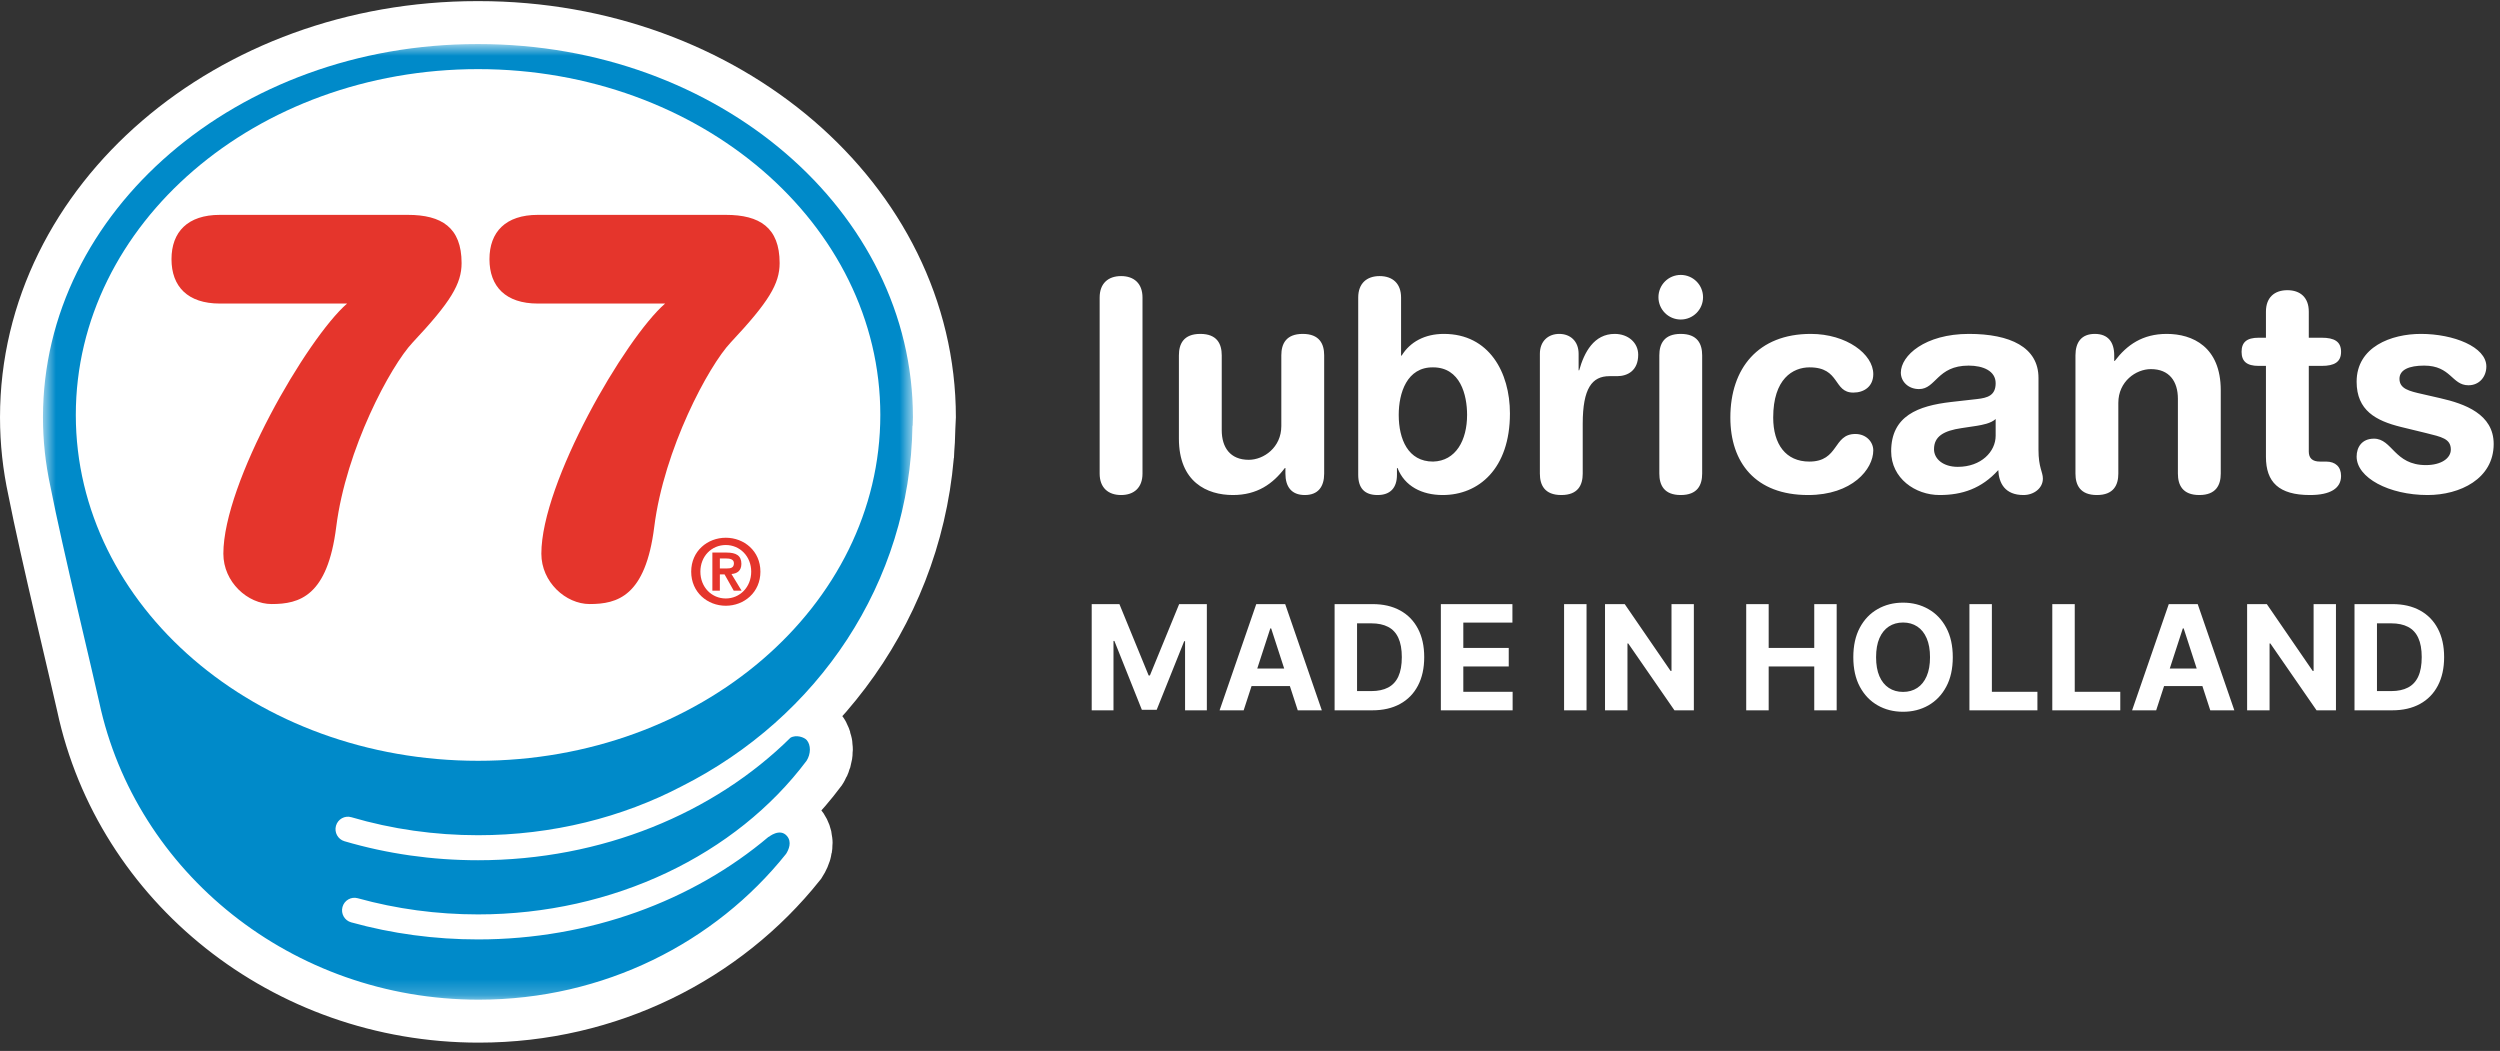
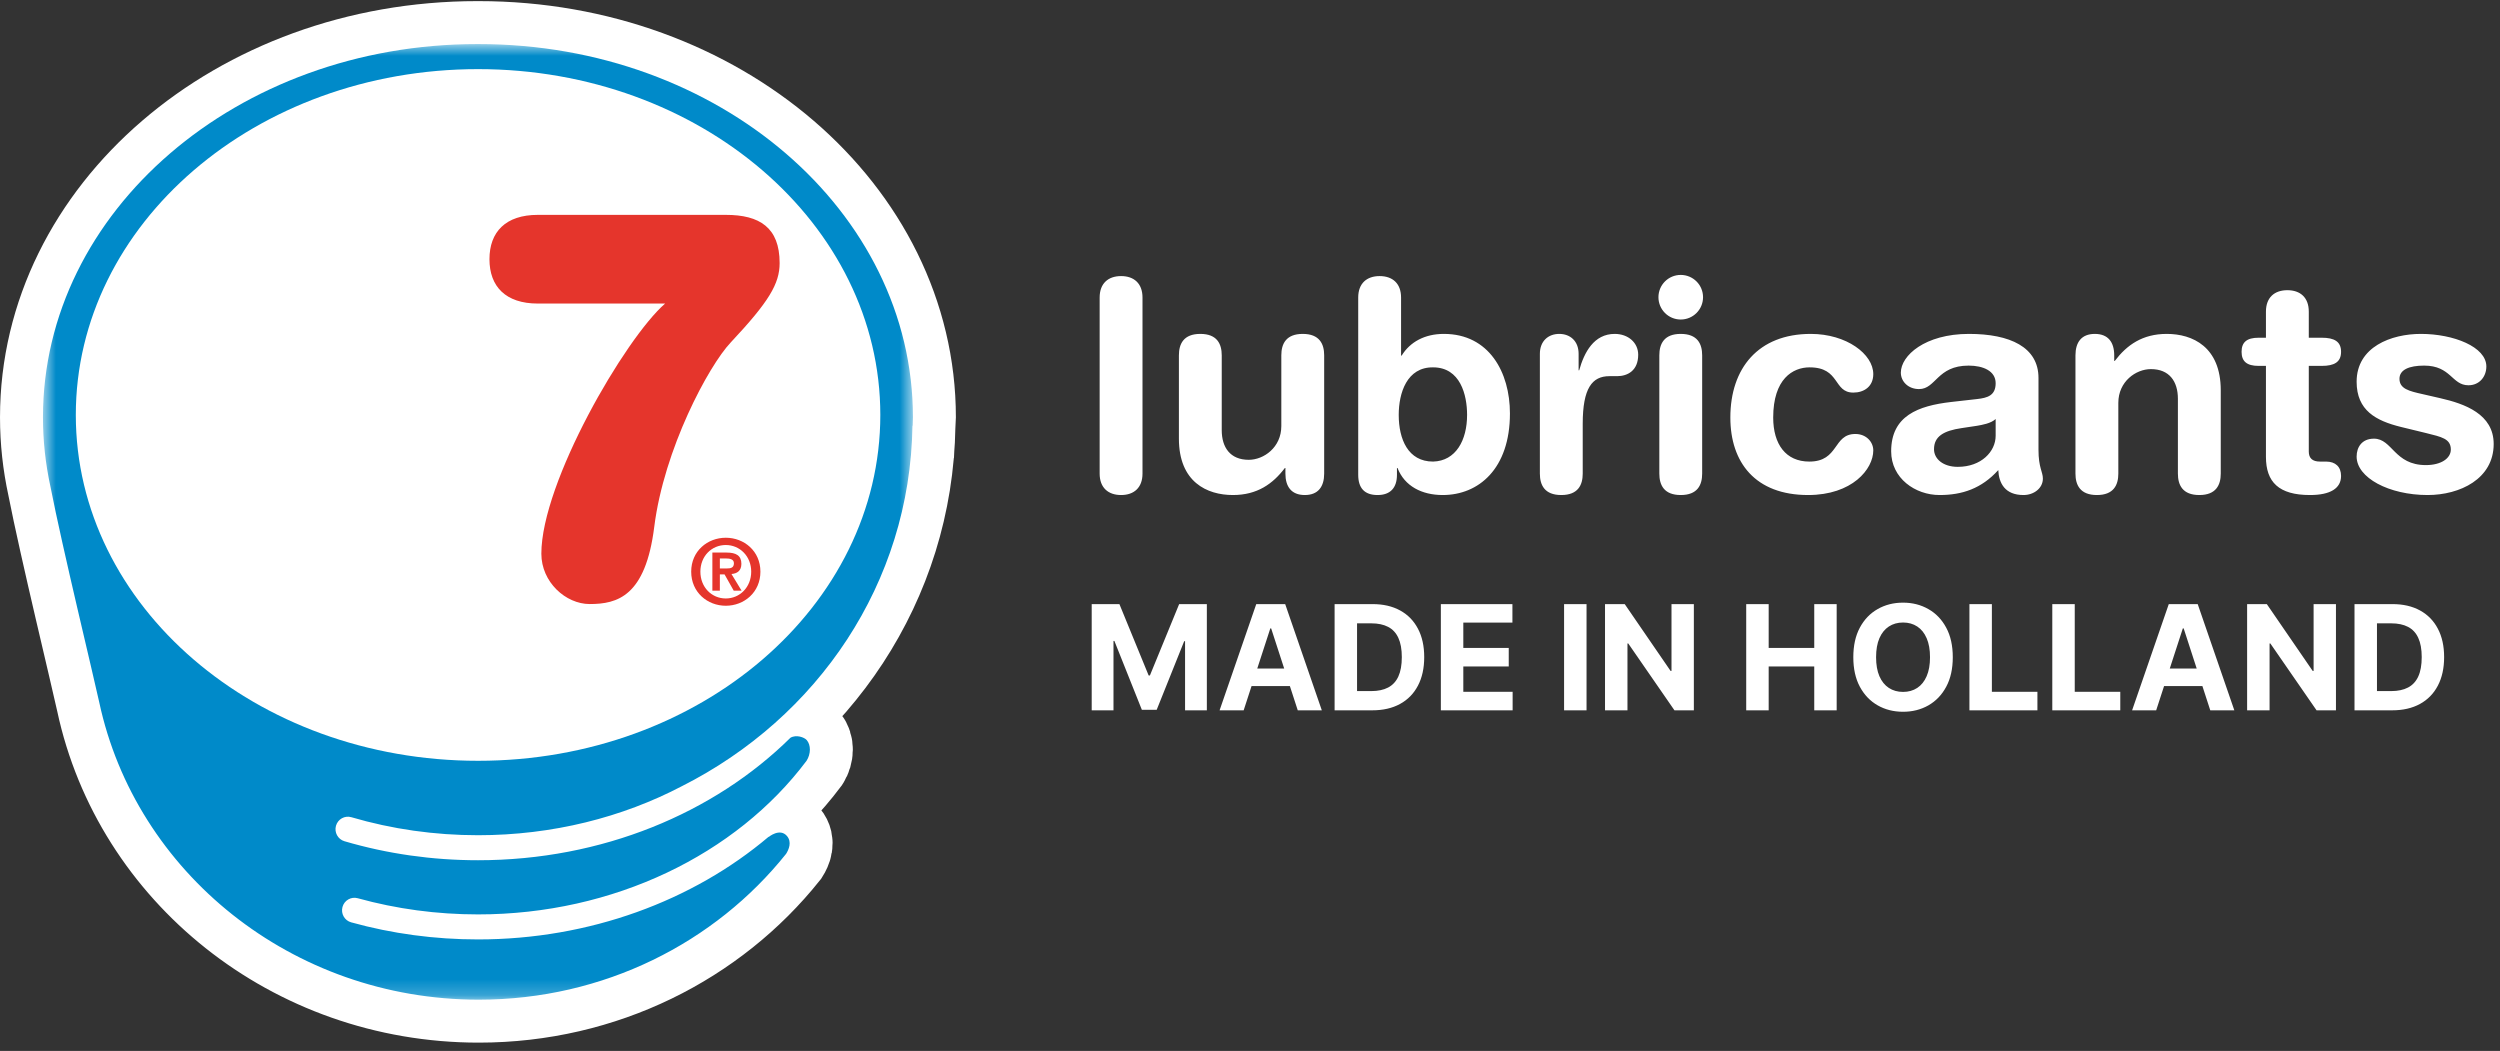
<svg xmlns="http://www.w3.org/2000/svg" width="157" height="66" viewBox="0 0 157 66" fill="none">
  <rect x="0" y="0" width="157" height="66" fill="#333333" stroke="none" />
  <g clip-path="url(#clip0_60_167)">
    <path fill-rule="evenodd" clip-rule="evenodd" d="M22.066 51.321C24.619 52.072 27.297 52.452 30.022 52.452C34.694 52.452 39.085 51.331 42.823 49.372C51.327 45.078 57.152 36.65 57.303 26.735L57.316 26.731C57.326 26.543 57.332 26.368 57.332 26.208C57.332 13.263 45.125 2.768 30.068 2.768C30.053 2.768 30.038 2.769 30.024 2.769C30.003 2.769 29.983 2.768 29.963 2.768C14.904 2.768 2.698 13.263 2.698 26.208C2.698 27.69 2.86 29.14 3.165 30.546C3.915 34.386 5.906 42.582 6.232 44.101C8.515 54.764 18.319 62.78 30.068 62.78C37.928 62.78 44.919 59.19 49.367 53.621C49.534 53.356 49.745 52.879 49.42 52.499C48.973 51.979 48.276 52.56 48.276 52.56L48.272 52.547C43.516 56.573 37.021 58.996 30.022 58.996C27.301 58.996 24.619 58.636 22.053 57.923C21.637 57.809 21.394 57.377 21.508 56.958C21.622 56.54 22.051 56.294 22.465 56.409C24.898 57.084 27.44 57.425 30.022 57.425C38.531 57.425 46.239 53.663 50.651 47.778C50.928 47.346 50.929 46.786 50.664 46.478C50.513 46.303 50.006 46.116 49.64 46.331C44.844 51.069 37.799 54.023 30.022 54.023C27.148 54.023 24.325 53.621 21.631 52.829C21.218 52.708 20.981 52.271 21.1 51.855C21.221 51.438 21.653 51.199 22.066 51.321Z" fill="#008AC9" />
    <path fill-rule="evenodd" clip-rule="evenodd" d="M22.066 51.321C24.619 52.072 27.297 52.452 30.022 52.452C34.694 52.452 39.085 51.331 42.823 49.372C51.327 45.078 57.152 36.65 57.303 26.735L57.316 26.731C57.326 26.543 57.332 26.368 57.332 26.208C57.332 13.263 45.125 2.768 30.068 2.768C30.053 2.768 30.038 2.769 30.024 2.769C30.003 2.769 29.983 2.768 29.963 2.768C14.904 2.768 2.698 13.263 2.698 26.208C2.698 27.69 2.86 29.14 3.165 30.546C3.915 34.386 5.906 42.582 6.232 44.101C8.515 54.764 18.319 62.78 30.068 62.78C37.928 62.78 44.919 59.19 49.367 53.621C49.534 53.356 49.745 52.879 49.42 52.499C48.973 51.979 48.276 52.56 48.276 52.56L48.272 52.547C43.516 56.573 37.021 58.996 30.022 58.996C27.301 58.996 24.619 58.636 22.053 57.923C21.637 57.809 21.394 57.377 21.508 56.958C21.622 56.54 22.051 56.294 22.465 56.409C24.898 57.084 27.44 57.425 30.022 57.425C38.531 57.425 46.239 53.663 50.651 47.778C50.928 47.346 50.929 46.786 50.664 46.478C50.513 46.303 50.006 46.116 49.64 46.331C44.844 51.069 37.799 54.023 30.022 54.023C27.148 54.023 24.325 53.621 21.631 52.829C21.218 52.708 20.981 52.271 21.1 51.855C21.221 51.438 21.653 51.199 22.066 51.321Z" stroke="white" stroke-width="5.395" />
    <path fill-rule="evenodd" clip-rule="evenodd" d="M55.284 26.059C55.284 38.054 43.974 47.778 30.023 47.778C16.07 47.778 4.761 38.054 4.761 26.059C4.761 14.064 16.07 4.341 30.023 4.341C43.974 4.341 55.284 14.064 55.284 26.059Z" fill="white" />
    <path fill-rule="evenodd" clip-rule="evenodd" d="M55.284 26.059C55.284 38.054 43.974 47.778 30.023 47.778C16.07 47.778 4.761 38.054 4.761 26.059C4.761 14.064 16.07 4.341 30.023 4.341C43.974 4.341 55.284 14.064 55.284 26.059Z" stroke="white" stroke-width="5.395" />
-     <path fill-rule="evenodd" clip-rule="evenodd" d="M45.207 35.7H45.626C45.892 35.7 46.09 35.66 46.09 35.369C46.09 35.112 45.818 35.072 45.603 35.072H45.207V35.7ZM44.737 34.701H45.631C46.225 34.701 46.559 34.89 46.559 35.409C46.559 35.849 46.287 36.02 45.936 36.048L46.571 37.094H46.078L45.501 36.071H45.207V37.094H44.737V34.701ZM45.58 37.584C46.458 37.584 47.176 36.876 47.176 35.9C47.176 34.929 46.458 34.227 45.58 34.227C44.691 34.227 43.984 34.929 43.984 35.9C43.984 36.876 44.691 37.584 45.58 37.584ZM45.58 33.77C46.729 33.77 47.754 34.605 47.754 35.9C47.754 37.201 46.729 38.041 45.58 38.041C44.431 38.041 43.407 37.201 43.407 35.9C43.407 34.605 44.431 33.77 45.58 33.77Z" fill="#E5352C" />
    <path fill-rule="evenodd" clip-rule="evenodd" d="M45.207 35.7H45.626C45.892 35.7 46.09 35.66 46.09 35.369C46.09 35.112 45.818 35.072 45.603 35.072H45.207V35.7ZM44.737 34.701H45.631C46.225 34.701 46.559 34.89 46.559 35.409C46.559 35.849 46.287 36.02 45.936 36.048L46.571 37.094H46.078L45.501 36.071H45.207V37.094H44.737V34.701ZM45.58 37.584C46.458 37.584 47.176 36.876 47.176 35.9C47.176 34.929 46.458 34.227 45.58 34.227C44.691 34.227 43.984 34.929 43.984 35.9C43.984 36.876 44.691 37.584 45.58 37.584ZM45.58 33.77C46.729 33.77 47.754 34.605 47.754 35.9C47.754 37.201 46.729 38.041 45.58 38.041C44.431 38.041 43.407 37.201 43.407 35.9C43.407 34.605 44.431 33.77 45.58 33.77Z" stroke="white" stroke-width="5.395" />
    <path fill-rule="evenodd" clip-rule="evenodd" d="M13.803 19.063C11.792 19.063 10.77 17.997 10.77 16.278C10.77 14.56 11.792 13.494 13.803 13.494H25.614C27.727 13.494 28.988 14.285 28.988 16.52C28.988 17.825 28.307 18.96 25.92 21.503C24.524 22.981 21.728 28.206 21.115 33.088C20.569 37.454 18.797 37.934 17.06 37.934C15.56 37.934 14.027 36.56 14.027 34.773C14.027 30.303 19.275 21.262 21.796 19.063H13.803Z" fill="#E5352C" />
-     <path fill-rule="evenodd" clip-rule="evenodd" d="M13.803 19.063C11.792 19.063 10.77 17.997 10.77 16.278C10.77 14.56 11.792 13.494 13.803 13.494H25.614C27.727 13.494 28.988 14.285 28.988 16.52C28.988 17.825 28.307 18.96 25.92 21.503C24.524 22.981 21.728 28.206 21.115 33.088C20.569 37.454 18.797 37.934 17.06 37.934C15.56 37.934 14.027 36.56 14.027 34.773C14.027 30.303 19.275 21.262 21.796 19.063H13.803Z" stroke="white" stroke-width="5.395" />
+     <path fill-rule="evenodd" clip-rule="evenodd" d="M13.803 19.063C11.792 19.063 10.77 17.997 10.77 16.278C10.77 14.56 11.792 13.494 13.803 13.494C27.727 13.494 28.988 14.285 28.988 16.52C28.988 17.825 28.307 18.96 25.92 21.503C24.524 22.981 21.728 28.206 21.115 33.088C20.569 37.454 18.797 37.934 17.06 37.934C15.56 37.934 14.027 36.56 14.027 34.773C14.027 30.303 19.275 21.262 21.796 19.063H13.803Z" stroke="white" stroke-width="5.395" />
    <path fill-rule="evenodd" clip-rule="evenodd" d="M33.772 19.063C31.76 19.063 30.738 17.997 30.738 16.278C30.738 14.56 31.76 13.494 33.772 13.494H45.586C47.699 13.494 48.961 14.285 48.961 16.52C48.961 17.825 48.278 18.96 45.892 21.503C44.495 22.981 41.699 28.206 41.087 33.088C40.541 37.454 38.768 37.934 37.031 37.934C35.531 37.934 33.997 36.56 33.997 34.773C33.997 30.303 39.246 21.262 41.768 19.063H33.772Z" fill="#E5352C" />
    <path fill-rule="evenodd" clip-rule="evenodd" d="M33.772 19.063C31.76 19.063 30.738 17.997 30.738 16.278C30.738 14.56 31.76 13.494 33.772 13.494H45.586C47.699 13.494 48.961 14.285 48.961 16.52C48.961 17.825 48.278 18.96 45.892 21.503C44.495 22.981 41.699 28.206 41.087 33.088C40.541 37.454 38.768 37.934 37.031 37.934C35.531 37.934 33.997 36.56 33.997 34.773C33.997 30.303 39.246 21.262 41.768 19.063H33.772Z" stroke="white" stroke-width="5.395" />
    <mask id="mask0_60_167" style="mask-type:alpha" maskUnits="userSpaceOnUse" x="2" y="2" width="56" height="61">
      <path d="M2.698 2.768H57.332V62.781H2.698V2.768Z" fill="white" />
    </mask>
    <g mask="url(#mask0_60_167)">
      <path fill-rule="evenodd" clip-rule="evenodd" d="M22.066 51.321C24.619 52.072 27.297 52.452 30.022 52.452C34.694 52.452 39.085 51.331 42.823 49.372C51.327 45.078 57.152 36.65 57.303 26.735L57.316 26.731C57.326 26.543 57.332 26.368 57.332 26.208C57.332 13.263 45.125 2.768 30.068 2.768C30.053 2.768 30.038 2.769 30.024 2.769C30.003 2.769 29.983 2.768 29.963 2.768C14.904 2.768 2.698 13.263 2.698 26.208C2.698 27.69 2.86 29.14 3.165 30.546C3.915 34.386 5.906 42.582 6.232 44.101C8.515 54.764 18.319 62.78 30.068 62.78C37.928 62.78 44.919 59.19 49.367 53.621C49.534 53.356 49.745 52.879 49.42 52.499C48.973 51.979 48.276 52.56 48.276 52.56L48.272 52.547C43.516 56.573 37.021 58.996 30.022 58.996C27.301 58.996 24.619 58.636 22.053 57.923C21.637 57.809 21.394 57.377 21.508 56.958C21.622 56.54 22.051 56.294 22.465 56.409C24.898 57.084 27.44 57.425 30.022 57.425C38.531 57.425 46.239 53.663 50.651 47.778C50.928 47.346 50.929 46.786 50.664 46.478C50.513 46.303 50.006 46.116 49.64 46.331C44.844 51.069 37.799 54.023 30.022 54.023C27.148 54.023 24.325 53.621 21.631 52.829C21.218 52.708 20.981 52.271 21.1 51.855C21.221 51.438 21.653 51.199 22.066 51.321Z" fill="#008AC9" />
    </g>
    <path fill-rule="evenodd" clip-rule="evenodd" d="M55.284 26.059C55.284 38.054 43.974 47.778 30.023 47.778C16.07 47.778 4.761 38.054 4.761 26.059C4.761 14.064 16.07 4.341 30.023 4.341C43.974 4.341 55.284 14.064 55.284 26.059Z" fill="white" />
    <path fill-rule="evenodd" clip-rule="evenodd" d="M45.207 35.7H45.626C45.892 35.7 46.09 35.66 46.09 35.369C46.09 35.112 45.818 35.072 45.603 35.072H45.207V35.7ZM44.737 34.701H45.631C46.225 34.701 46.559 34.89 46.559 35.409C46.559 35.849 46.287 36.02 45.936 36.048L46.571 37.094H46.078L45.501 36.071H45.207V37.094H44.737V34.701ZM45.58 37.584C46.458 37.584 47.176 36.876 47.176 35.9C47.176 34.929 46.458 34.227 45.58 34.227C44.691 34.227 43.984 34.929 43.984 35.9C43.984 36.876 44.691 37.584 45.58 37.584ZM45.58 33.77C46.729 33.77 47.754 34.605 47.754 35.9C47.754 37.201 46.729 38.041 45.58 38.041C44.431 38.041 43.407 37.201 43.407 35.9C43.407 34.605 44.431 33.77 45.58 33.77Z" fill="#E5352C" />
-     <path fill-rule="evenodd" clip-rule="evenodd" d="M13.803 19.063C11.792 19.063 10.77 17.997 10.77 16.278C10.77 14.56 11.792 13.494 13.803 13.494H25.614C27.727 13.494 28.988 14.285 28.988 16.52C28.988 17.825 28.307 18.96 25.92 21.503C24.524 22.981 21.728 28.206 21.115 33.088C20.569 37.454 18.797 37.934 17.06 37.934C15.56 37.934 14.027 36.56 14.027 34.773C14.027 30.303 19.275 21.262 21.796 19.063H13.803Z" fill="#E5352C" />
    <path fill-rule="evenodd" clip-rule="evenodd" d="M33.772 19.063C31.76 19.063 30.738 17.997 30.738 16.278C30.738 14.56 31.76 13.494 33.772 13.494H45.586C47.699 13.494 48.961 14.285 48.961 16.52C48.961 17.825 48.278 18.96 45.892 21.503C44.495 22.981 41.699 28.206 41.087 33.088C40.541 37.454 38.768 37.934 37.031 37.934C35.531 37.934 33.997 36.56 33.997 34.773C33.997 30.303 39.246 21.262 41.768 19.063H33.772Z" fill="#E5352C" />
    <path fill-rule="evenodd" clip-rule="evenodd" d="M69.058 29.742C69.058 30.626 69.593 31.088 70.404 31.088C71.215 31.088 71.749 30.626 71.749 29.742V18.684C71.749 17.799 71.215 17.338 70.404 17.338C69.593 17.338 69.058 17.799 69.058 18.684V29.742ZM83.158 22.315C83.158 21.596 82.862 20.969 81.812 20.969C80.762 20.969 80.467 21.596 80.467 22.315V26.756C80.467 28.101 79.362 28.876 78.421 28.876C77.26 28.876 76.725 28.101 76.725 27.015V22.315C76.725 21.596 76.431 20.969 75.38 20.969C74.329 20.969 74.035 21.596 74.035 22.315V27.548C74.035 30.276 75.803 31.088 77.426 31.088C78.956 31.088 79.932 30.387 80.689 29.392H80.724V29.742C80.724 30.553 81.094 31.088 81.941 31.088C82.789 31.088 83.158 30.553 83.158 29.742V22.315ZM85.296 29.815C85.296 30.645 85.683 31.088 86.513 31.088C87.305 31.088 87.729 30.645 87.729 29.815V29.392H87.765C88.208 30.534 89.295 31.088 90.604 31.088C92.852 31.088 94.824 29.447 94.824 25.963C94.824 23.384 93.516 20.969 90.677 20.969C89.479 20.969 88.557 21.467 88.023 22.333H87.987V18.684C87.987 17.799 87.452 17.338 86.641 17.338C85.83 17.338 85.296 17.799 85.296 18.684V29.815ZM92.133 26.056C92.133 27.641 91.433 28.95 89.996 28.987C88.428 28.987 87.84 27.585 87.84 26.056C87.84 24.674 88.355 23.052 89.996 23.07C91.71 23.07 92.133 24.802 92.133 26.056ZM96.704 29.742C96.704 30.461 96.999 31.088 98.049 31.088C99.1 31.088 99.395 30.461 99.395 29.742V26.61C99.395 24.378 99.984 23.623 101.072 23.623H101.552C102.215 23.623 102.879 23.273 102.879 22.277C102.879 21.522 102.251 20.969 101.404 20.969C100.096 20.969 99.487 22.13 99.173 23.255H99.137V22.222C99.137 21.412 98.602 20.969 97.921 20.969C97.238 20.969 96.704 21.412 96.704 22.222V29.742ZM104.206 29.742C104.206 30.461 104.5 31.088 105.55 31.088C106.602 31.088 106.896 30.461 106.896 29.742V22.315C106.896 21.596 106.602 20.969 105.55 20.969C104.5 20.969 104.206 21.596 104.206 22.315V29.742ZM104.15 18.665C104.15 19.439 104.776 20.066 105.55 20.066C106.325 20.066 106.951 19.439 106.951 18.665C106.951 17.891 106.325 17.265 105.55 17.265C104.776 17.265 104.15 17.891 104.15 18.665ZM108.666 26.221C108.666 29.041 110.232 31.088 113.549 31.088C116.315 31.088 117.642 29.465 117.642 28.286C117.642 27.751 117.199 27.254 116.517 27.254C115.098 27.254 115.504 28.987 113.623 28.987C112.149 28.987 111.357 27.899 111.357 26.221C111.357 23.789 112.592 23.07 113.642 23.07C115.577 23.07 115.116 24.655 116.388 24.655C117.07 24.655 117.642 24.268 117.642 23.494C117.642 22.24 115.964 20.969 113.715 20.969C110.416 20.969 108.666 23.126 108.666 26.221ZM128.017 23.734C128.017 21.799 126.23 20.969 123.649 20.969C120.885 20.969 119.373 22.333 119.373 23.402C119.373 23.956 119.834 24.434 120.516 24.434C121.585 24.434 121.64 22.96 123.63 22.96C124.534 22.96 125.327 23.291 125.327 24.066C125.327 24.84 124.811 24.987 124.165 25.06L122.525 25.245C120.461 25.485 118.765 26.111 118.765 28.342C118.765 30.037 120.277 31.088 121.806 31.088C123.225 31.088 124.442 30.682 125.492 29.521C125.529 30.35 125.916 31.088 127.077 31.088C127.723 31.088 128.293 30.664 128.293 30.056C128.293 29.632 128.017 29.374 128.017 28.249V23.734ZM125.327 27.365C125.327 28.359 124.423 29.318 122.949 29.318C122.027 29.318 121.456 28.82 121.456 28.212C121.456 27.402 122.064 27.051 123.189 26.885L124.165 26.738C124.479 26.683 125.032 26.591 125.327 26.314V27.365ZM130.339 29.742C130.339 30.461 130.635 31.088 131.685 31.088C132.736 31.088 133.031 30.461 133.031 29.742V25.3C133.031 23.956 134.136 23.18 135.076 23.18C136.238 23.18 136.772 23.956 136.772 25.042V29.742C136.772 30.461 137.066 31.088 138.117 31.088C139.167 31.088 139.463 30.461 139.463 29.742V24.508C139.463 21.78 137.694 20.969 136.072 20.969C134.541 20.969 133.565 21.67 132.809 22.665H132.773V22.315C132.773 21.504 132.403 20.969 131.556 20.969C130.708 20.969 130.339 21.504 130.339 22.315V29.742ZM142.301 28.692C142.301 30.276 143.112 31.088 145.066 31.088C146.355 31.088 147.019 30.664 147.019 29.89C147.019 29.318 146.669 28.987 146.079 28.987H145.692C145.213 28.987 144.992 28.765 144.992 28.359V22.978H145.803C146.596 22.978 147.019 22.739 147.019 22.093C147.019 21.448 146.596 21.209 145.803 21.209H144.992V19.568C144.992 18.684 144.458 18.224 143.647 18.224C142.835 18.224 142.301 18.684 142.301 19.568V21.209H141.84C141.085 21.209 140.771 21.504 140.771 22.093C140.771 22.683 141.085 22.978 141.84 22.978H142.301V28.692ZM147.996 23.973C147.996 25.78 149.213 26.425 150.779 26.812L152.364 27.198C153.323 27.438 153.912 27.548 153.912 28.23C153.912 28.784 153.304 29.208 152.345 29.208C150.354 29.208 150.244 27.548 149.084 27.548C148.327 27.548 147.996 28.083 147.996 28.673C147.996 30 150.024 31.088 152.456 31.088C154.483 31.088 156.603 30.074 156.603 27.881C156.603 26 154.778 25.356 153.248 25.006L152.124 24.748C151.295 24.563 150.687 24.416 150.687 23.789C150.687 23.218 151.295 22.96 152.235 22.96C153.93 22.96 153.967 24.195 155.018 24.195C155.718 24.195 156.143 23.642 156.143 23.015C156.143 21.78 154.078 20.969 152.033 20.969C150.171 20.969 147.996 21.78 147.996 23.973Z" fill="white" />
    <path d="M68.559 37.938H70.299L72.135 42.419H72.214L74.051 37.938H75.79V44.608H74.422V40.267H74.367L72.64 44.576H71.709L69.983 40.25H69.927V44.608H68.559V37.938ZM78.102 44.608H76.59L78.893 37.938H80.71L83.01 44.608H81.499L79.828 39.462H79.776L78.102 44.608ZM78.007 41.986H81.577V43.087H78.007V41.986ZM86.177 44.608H83.813V37.938H86.197C86.868 37.938 87.445 38.071 87.93 38.338C88.414 38.603 88.786 38.984 89.047 39.482C89.31 39.979 89.441 40.574 89.441 41.266C89.441 41.961 89.31 42.558 89.047 43.058C88.786 43.557 88.412 43.941 87.923 44.208C87.437 44.475 86.855 44.608 86.177 44.608ZM85.223 43.4H86.119C86.536 43.4 86.886 43.326 87.171 43.178C87.457 43.029 87.672 42.797 87.816 42.485C87.961 42.17 88.034 41.764 88.034 41.266C88.034 40.773 87.961 40.371 87.816 40.058C87.672 39.745 87.459 39.515 87.174 39.368C86.89 39.22 86.539 39.146 86.122 39.146H85.223V43.4ZM90.486 44.608V37.938H94.98V39.1H91.896V40.69H94.749V41.853H91.896V43.445H94.993V44.608H90.486ZM99.635 37.938V44.608H98.224V37.938H99.635ZM106.374 37.938V44.608H105.156L102.254 40.41H102.205V44.608H100.795V37.938H102.033L104.912 42.133H104.97V37.938H106.374ZM109.662 44.608V37.938H111.073V40.69H113.935V37.938H115.343V44.608H113.935V41.853H111.073V44.608H109.662ZM122.635 41.273C122.635 42 122.497 42.619 122.221 43.13C121.948 43.64 121.574 44.029 121.101 44.299C120.63 44.566 120.1 44.699 119.512 44.699C118.919 44.699 118.387 44.565 117.916 44.295C117.444 44.026 117.072 43.636 116.798 43.126C116.525 42.616 116.388 41.998 116.388 41.273C116.388 40.545 116.525 39.927 116.798 39.416C117.072 38.906 117.444 38.517 117.916 38.25C118.387 37.981 118.919 37.846 119.512 37.846C120.1 37.846 120.63 37.981 121.101 38.25C121.574 38.517 121.948 38.906 122.221 39.416C122.497 39.927 122.635 40.545 122.635 41.273ZM121.205 41.273C121.205 40.802 121.135 40.404 120.994 40.081C120.855 39.757 120.658 39.512 120.404 39.345C120.15 39.178 119.852 39.094 119.512 39.094C119.171 39.094 118.873 39.178 118.619 39.345C118.365 39.512 118.167 39.757 118.026 40.081C117.887 40.404 117.818 40.802 117.818 41.273C117.818 41.744 117.887 42.142 118.026 42.465C118.167 42.789 118.365 43.034 118.619 43.201C118.873 43.368 119.171 43.452 119.512 43.452C119.852 43.452 120.15 43.368 120.404 43.201C120.658 43.034 120.855 42.789 120.994 42.465C121.135 42.142 121.205 41.744 121.205 41.273ZM123.68 44.608V37.938H125.09V43.445H127.95V44.608H123.68ZM128.884 44.608V37.938H130.294V43.445H133.154V44.608H128.884ZM135.408 44.608H133.896L136.199 37.938H138.016L140.316 44.608H138.805L137.134 39.462H137.082L135.408 44.608ZM135.313 41.986H138.883V43.087H135.313V41.986ZM146.698 37.938V44.608H145.48L142.578 40.41H142.529V44.608H141.119V37.938H142.356L145.236 42.133H145.294V37.938H146.698ZM150.228 44.608H147.863V37.938H150.247C150.918 37.938 151.496 38.071 151.98 38.338C152.464 38.603 152.837 38.984 153.097 39.482C153.36 39.979 153.491 40.574 153.491 41.266C153.491 41.961 153.36 42.558 153.097 43.058C152.837 43.557 152.462 43.941 151.974 44.208C151.487 44.475 150.905 44.608 150.228 44.608ZM149.274 43.4H150.169C150.586 43.4 150.937 43.326 151.221 43.178C151.508 43.029 151.723 42.797 151.866 42.485C152.012 42.17 152.084 41.764 152.084 41.266C152.084 40.773 152.012 40.371 151.866 40.058C151.723 39.745 151.509 39.515 151.225 39.368C150.94 39.22 150.589 39.146 150.172 39.146H149.274V43.4Z" fill="white" />
  </g>
  <defs>
    <clipPath id="clip0_60_167">
      <rect width="157" height="65.821" fill="white" />
    </clipPath>
  </defs>
</svg>